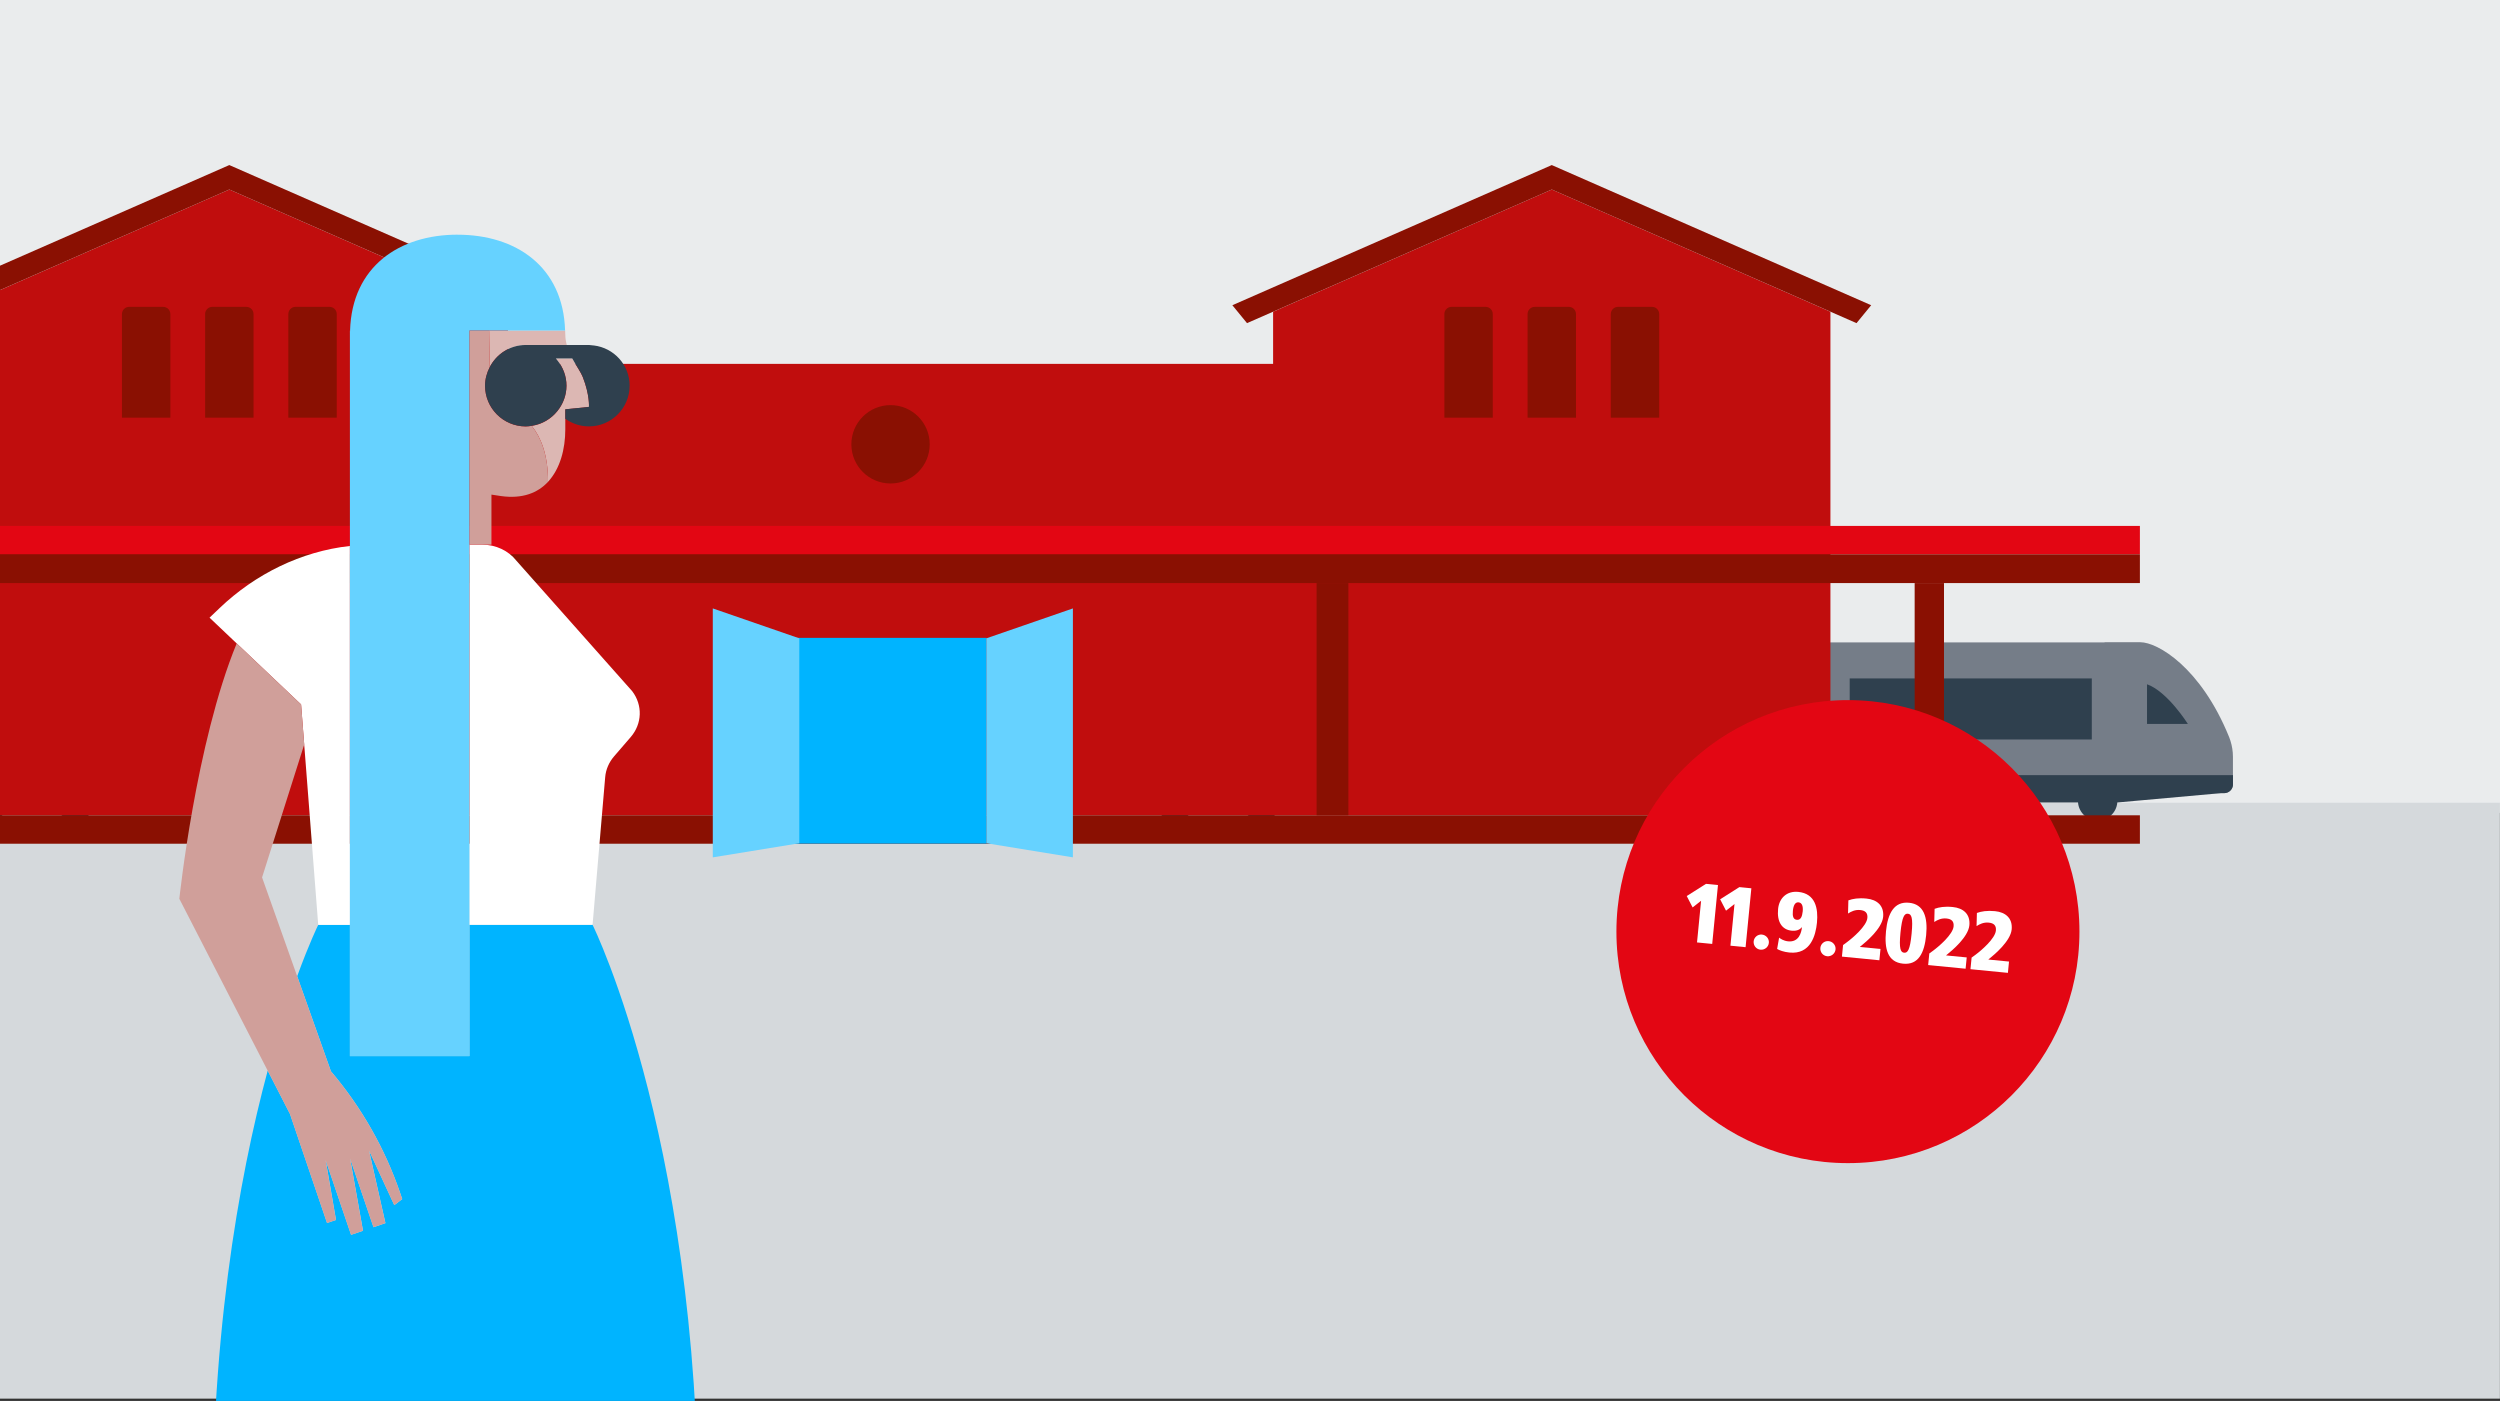
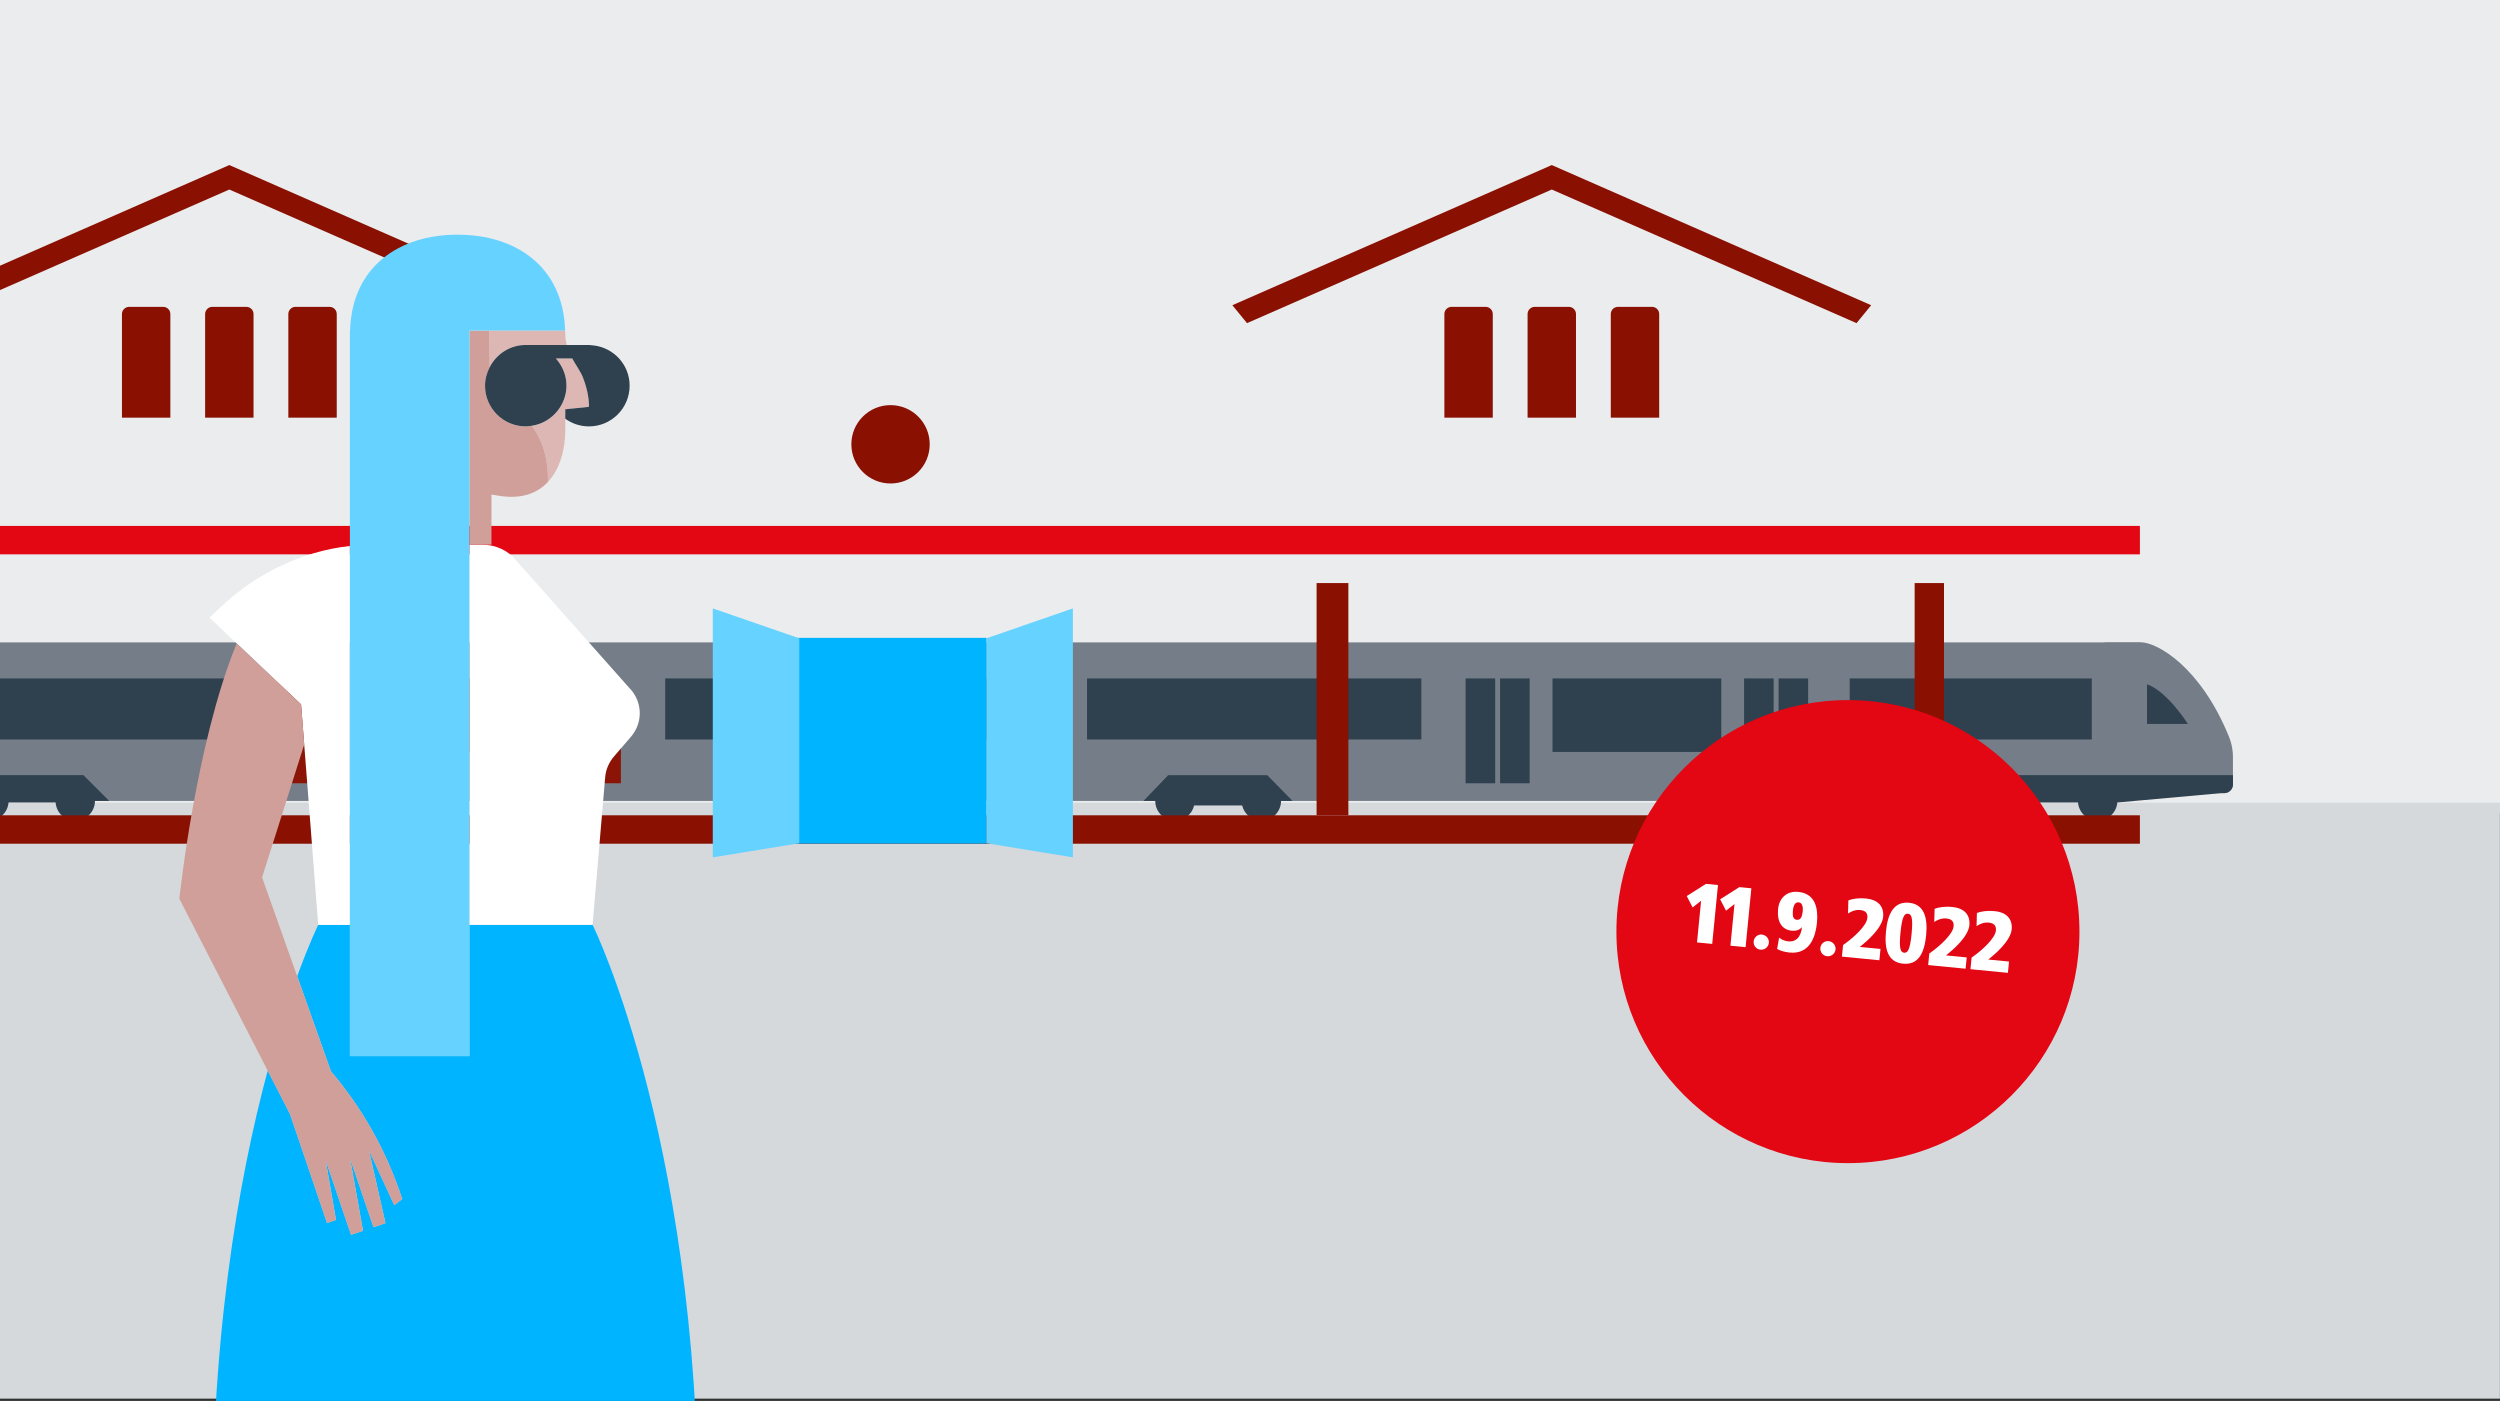
<svg xmlns="http://www.w3.org/2000/svg" id="Ebene_1" viewBox="0 0 737 413">
  <rect x="0" y="0" width="737" height="413" fill="#333333" stroke="none" />
  <defs>
    <style>.cls-1{fill:none;}.cls-2{clip-path:url(#clippath);}.cls-3{fill:#00b4ff;}.cls-4{fill:#66d2ff;}.cls-5{fill:#eaeced;}.cls-6{fill:#fff;}.cls-7{fill:#8c1406;}.cls-8{fill:#c00d0d;}.cls-9{fill:#d09f9a;}.cls-10{fill:#dcb7b3;}.cls-11{fill:#d5d9dc;}.cls-12{fill:#e30613;}.cls-13{fill:#8a1002;}.cls-14{fill:#2f404e;}.cls-15{fill:#81cff4;}.cls-16{fill:#757d88;}.cls-17{clip-path:url(#clippath-1);}.cls-18{clip-path:url(#clippath-4);}.cls-19{clip-path:url(#clippath-3);}.cls-20{clip-path:url(#clippath-2);}.cls-21{clip-path:url(#clippath-6);}.cls-22{clip-path:url(#clippath-5);}</style>
    <clipPath id="clippath">
      <rect class="cls-1" x="-.12" y="1.06" width="737.39" height="410.67" />
    </clipPath>
    <clipPath id="clippath-1">
      <rect class="cls-1" x="-43.16" y="189.34" width="701.44" height="52.59" />
    </clipPath>
    <clipPath id="clippath-2">
      <rect class="cls-1" x="-43.16" y="189.34" width="701.44" height="52.59" />
    </clipPath>
    <clipPath id="clippath-3">
      <rect class="cls-1" x="-43.16" y="189.34" width="701.44" height="52.59" />
    </clipPath>
    <clipPath id="clippath-4">
      <rect class="cls-1" x="-159.07" y="33.1" width="887.06" height="266.18" />
    </clipPath>
    <clipPath id="clippath-5">
      <rect class="cls-1" y="-596.72" width="737.74" height="413" />
    </clipPath>
    <clipPath id="clippath-6">
      <rect class="cls-1" width="737.74" height="413" />
    </clipPath>
  </defs>
  <rect class="cls-5" width="737.01" height="239.64" />
  <rect class="cls-11" x="-.8" y="236.65" width="737.77" height="175.67" />
  <g class="cls-2">
    <g>
      <g class="cls-17">
        <path class="cls-16" d="M633.05,233.82h22.62c1.44,0,2.6-1.16,2.6-2.6v-8.11c0-1.6-.25-3.19-.73-4.71-.11-.37-.24-.74-.39-1.11,0-.01-.01-.03-.02-.04-8.36-20.58-21.11-27.92-26.15-27.92h-10.55v.04H311.23v46.74h37.72v-2.71h20.18v2.71h225.83v-2.71h27.51l10.59,.42Z" />
        <path class="cls-14" d="M632.94,201.72v11.69h12.04s-6.02-9.57-12.04-11.69" />
      </g>
      <polygon class="cls-14" points="489.43 200 484.85 200 457.68 200 457.68 221.67 485.63 221.67 489.43 221.67 507.43 221.67 507.43 200 489.43 200" />
      <polygon class="cls-14" points="616.66 200 597.55 200 595.53 200 545.29 200 545.29 218 595.53 218 597.55 218 616.66 218 616.66 200" />
      <polygon class="cls-14" points="341.59 200 337.77 200 320.46 200 320.46 218 337.77 218 342.27 218 419.01 218 419.01 200 341.59 200" />
      <rect class="cls-14" x="524.33" y="200" width="8.71" height="30.91" />
      <rect class="cls-14" x="514.16" y="200" width="8.71" height="30.91" />
      <rect class="cls-14" x="442.23" y="200" width="8.71" height="30.91" />
      <rect class="cls-14" x="432.07" y="200" width="8.71" height="30.91" />
      <g class="cls-20">
        <path class="cls-14" d="M381.05,236.12l-7.46-7.6h-29.2l-7.3,7.6h3.48c0,3.21,2.6,5.81,5.81,5.81,2.75,0,5.04-1.91,5.65-4.47h14.16c.6,2.56,2.9,4.47,5.65,4.47,3.21,0,5.81-2.6,5.81-5.81h3.41Z" />
        <path class="cls-14" d="M627.05,228.51h-36.53l-7.61,7.61h4.21c0,3.21,2.6,5.8,5.81,5.8s5.55-2.36,5.79-5.35h13.88c.24,2.99,2.73,5.35,5.79,5.35s5.55-2.36,5.79-5.35h.02l30.55-2.75h.94c.31,0,.61-.07,.89-.16,1-.37,1.71-1.31,1.71-2.44v-2.71h-31.22Z" />
        <path class="cls-16" d="M-43.16,231.22c0,1.44,1.16,2.6,2.6,2.6H-17.94l10.59-.42H20.16v2.71H245.99v-2.71h20.18v2.71h37.72v-46.74H-5.33v-.04H-15.87c-5.04,0-17.79,7.34-26.15,27.92,0,.01,0,.03-.01,.04-.15,.36-.27,.73-.39,1.1" />
      </g>
      <polygon class="cls-7" points="125.68 200 130.27 200 157.44 200 157.44 221.67 129.49 221.67 125.68 221.67 107.68 221.67 107.68 200 125.68 200" />
      <polygon class="cls-14" points="-1.54 200 17.57 200 19.59 200 69.83 200 69.83 218 19.59 218 17.57 218 -1.54 218 -1.54 200" />
      <polygon class="cls-14" points="273.52 200 277.34 200 294.65 200 294.65 218 277.34 218 272.84 218 196.1 218 196.1 200 273.52 200" />
      <rect class="cls-7" x="82.07" y="200" width="8.71" height="30.91" />
      <rect class="cls-7" x="92.24" y="200" width="8.71" height="30.91" />
      <rect class="cls-7" x="164.17" y="200" width="8.71" height="30.91" />
      <rect class="cls-7" x="174.33" y="200" width="8.71" height="30.91" />
      <g class="cls-19">
        <path class="cls-14" d="M234.06,236.12l7.46-7.6h29.2l7.3,7.6h-3.48c0,3.21-2.6,5.81-5.81,5.81-2.75,0-5.04-1.91-5.65-4.47h-14.16c-.6,2.56-2.9,4.47-5.65,4.47-3.21,0-5.81-2.6-5.81-5.81h-3.41Z" />
        <path class="cls-14" d="M-11.94,228.51H24.59l7.61,7.61h-4.21c0,3.21-2.6,5.8-5.81,5.8s-5.55-2.36-5.79-5.35H2.52c-.24,2.99-2.73,5.35-5.79,5.35s-5.55-2.36-5.79-5.35h-.02l-30.55-2.75h-.94c-.31,0-.61-.07-.89-.16-1-.37-1.71-1.31-1.71-2.44v-2.71H-11.94Z" />
      </g>
      <polygon class="cls-7" points="303.89 189.37 303.89 228.41 303.89 230.36 303.89 236.12 311.23 236.12 311.23 230.36 311.23 228.41 311.23 189.37 303.89 189.37" />
    </g>
    <g>
      <g class="cls-18">
        <g>
-           <polygon class="cls-8" points="457.46 55.87 375.31 91.9 375.31 107.27 149.75 107.27 149.75 91.9 67.6 55.87 -14.55 91.9 -14.55 240.35 149.75 240.35 375.31 240.35 539.61 240.35 539.61 91.9 457.46 55.87" />
          <circle class="cls-13" cx="262.53" cy="130.98" r="11.55" />
          <polygon class="cls-13" points="457.46 55.87 547.3 95.26 551.62 89.98 457.46 48.66 363.3 89.98 367.62 95.26 457.46 55.87" />
          <g>
            <path class="cls-13" d="M427.91,90.46h10.04c1.17,0,2.12,.95,2.12,2.12v30.55h-14.27v-30.55c0-1.17,.95-2.12,2.12-2.12Z" />
            <path class="cls-13" d="M452.44,90.46h10.04c1.17,0,2.12,.95,2.12,2.12v30.55h-14.27v-30.55c0-1.17,.95-2.12,2.12-2.12Z" />
            <path class="cls-13" d="M476.97,90.46h10.04c1.17,0,2.12,.95,2.12,2.12v30.55h-14.27v-30.55c0-1.17,.95-2.12,2.12-2.12Z" />
          </g>
          <polygon class="cls-13" points="67.6 55.87 157.44 95.26 161.76 89.98 67.6 48.66 -26.56 89.98 -22.23 95.26 67.6 55.87" />
          <g>
            <path class="cls-13" d="M38.06,90.46h10.04c1.17,0,2.12,.95,2.12,2.12v30.55h-14.27v-30.55c0-1.17,.95-2.12,2.12-2.12Z" />
            <path class="cls-13" d="M62.58,90.46h10.04c1.17,0,2.12,.95,2.12,2.12v30.55h-14.27v-30.55c0-1.17,.95-2.12,2.12-2.12Z" />
            <path class="cls-13" d="M87.11,90.46h10.04c1.17,0,2.12,.95,2.12,2.12v30.55h-14.27v-30.55c0-1.17,.95-2.12,2.12-2.12Z" />
          </g>
          <rect class="cls-13" x="-105.54" y="240.35" width="736.38" height="8.38" />
          <g>
            <rect class="cls-12" x="-105.54" y="155.04" width="736.38" height="8.38" />
-             <rect class="cls-13" x="-105.54" y="163.41" width="736.38" height="8.48" />
          </g>
          <rect class="cls-13" x="128.53" y="171.89" width="8.65" height="68.46" />
          <g>
            <rect class="cls-13" x="388.13" y="171.89" width="9.37" height="68.46" />
            <rect class="cls-13" x="564.44" y="171.89" width="8.65" height="68.46" />
          </g>
        </g>
      </g>
      <g>
        <rect class="cls-3" x="233.56" y="188.04" width="57.28" height="60.66" />
        <polygon class="cls-4" points="235.63 248.59 210.13 252.75 210.13 179.36 235.63 188.18 235.63 248.59" />
        <polygon class="cls-4" points="290.78 248.59 316.29 252.75 316.29 179.36 290.78 188.18 290.78 248.59" />
      </g>
    </g>
  </g>
  <g class="cls-22">
    <g>
      <path class="cls-9" d="M148.49,40.4c-.01-.1-1.52-14.17-5.4-22.04-2.63-5.34,.21-15.86,3.79-31.56h-21.64c1.71,10.75,2.71,21.66,1.91,31.56-.46,5.69-5.42,14.68-6.32,16.26,2.56-1.8,6.4-3.18,12.14-3.41,11.73-.45,14.82,5.07,15.52,9.19Z" />
      <path class="cls-14" d="M148.49,40.41h0c-.7-4.13-3.79-9.65-15.52-9.2-5.74,.22-9.57,1.61-12.14,3.41-5.72,4.01-5.11,10.1-5.11,10.1h32.77s.4-1.92,0-4.31Z" />
      <path class="cls-9" d="M48.09,18.36c-3.89,7.9-5.4,22.05-5.4,22.05h0c.69-4.12,3.78-9.65,15.52-9.2,5.74,.22,9.57,1.61,12.14,3.41-.89-1.58-5.85-10.57-6.32-16.26-.8-9.9,.2-20.81,1.91-31.56h-21.64c3.58,15.7,6.42,26.22,3.79,31.56Z" />
      <path class="cls-14" d="M70.34,34.62c-2.56-1.8-6.4-3.18-12.14-3.41-11.74-.45-14.83,5.07-15.52,9.2-.4,2.39,0,4.31,0,4.31h32.77s.61-6.09-5.11-10.1Z" />
    </g>
  </g>
  <g class="cls-21">
    <g>
      <path class="cls-3" d="M205.83,460.56c2.18-120.95-31.14-187.92-31.14-187.92h-36.31v38.7h-35.23v-38.7h-9.33s-2.56,5.16-6.21,15.16l9.95,28.02c9.04,10.63,15.99,22.88,20.48,36.09l.54,1.58-2.34,1.78-7.45-16.14,4.84,21.45-3.52,1.2-6.89-20.26,3.8,21.31-3.52,1.2-7.49-22.02,3.05,17.63-2.64,.9-10.93-32.15-6.57-12.79c-8.55,31.84-17.38,80.8-16.22,144.96l-8.72,122.95h75.93l4.36-148.94,4.36,148.94h75.93l-8.72-122.95Z" />
      <path class="cls-6" d="M138.38,160.56v112.08h36.31l3.72-43.54c.19-2.24,1.11-4.38,2.63-6.14l4.9-5.68c3.38-3.92,3.56-9.41,.44-13.51l-34.15-38.48c-2.32-2.96-6.06-4.72-10.04-4.72h-3.8Z" />
      <path class="cls-6" d="M64.72,179.28l-2.95,2.81,8,7.59,18.99,18,.92,11.8,4.13,53.17h9.33v-111.7c-14.38,1.6-27.86,8.26-38.43,18.33Z" />
      <path class="cls-9" d="M118.58,353.5l-.54-1.58c-4.49-13.21-11.44-25.46-20.48-36.09l-9.95-28.02-10.35-29.15h0l12.43-39.19-.92-11.8-18.99-18c-12.08,29.34-16.91,75.29-16.91,75.29l26.03,50.64,6.57,12.79,10.93,32.15,2.64-.9-3.05-17.63,7.49,22.02,3.52-1.2-3.8-21.31,6.89,20.26,3.52-1.2-4.84-21.45,7.45,16.14,2.34-1.78Z" />
      <g>
        <path class="cls-10" d="M166.65,98.61c0-.4-.04-.77-.05-1.16h-22.4l.16,10.81c1.99-3.88,5.98-6.55,10.64-6.55,.53,0,1.03,.09,1.53,.15v-.15h10.56c-.26-.98-.44-2-.44-3.1Z" />
        <path class="cls-10" d="M171.83,111.21c-.63-1.58-1.96-3.39-3.12-5.51h-4.83c.15,.17,.29,.34,.43,.52,1.66,2.06,2.69,4.64,2.69,7.49s-1.03,5.43-2.69,7.49c-1.85,2.3-4.5,3.89-7.56,4.34,2.71,3.39,4.8,8.5,4.8,16.3v.2c3.58-3.84,5.1-9.68,5.1-15.45v-5.91l6.98-.72s.24-3.57-1.8-8.75Z" />
      </g>
      <path class="cls-9" d="M156.75,125.54c-.58,.09-1.15,.18-1.75,.18-6.63,0-12-5.37-12-12,0-1.97,.52-3.81,1.37-5.45l-.16-10.81h-5.81v63.11h6.48v-14.76c.95,.15,1.9,.31,2.81,.43,6.35,.89,10.85-.94,13.87-4.19v-.2c0-7.8-2.1-12.91-4.8-16.3Z" />
      <polygon class="cls-15" points="103.15 98.61 103.15 98.61 103.15 98.6 103.15 98.61" />
      <path class="cls-15" d="M103.15,97.45v1.15c0-.4,.04-.77,.05-1.15h-.05Z" />
      <path class="cls-4" d="M134.9,69.18c-17.18,0-31.14,9.39-31.7,28.26-.01,.39-.05,.76-.05,1.15h0v212.74h35.23V97.45h28.21c-.56-18.88-14.52-28.26-31.7-28.26Z" />
      <path class="cls-14" d="M175.08,101.85l-1.46-.15h-18.62c-4.66,0-8.65,2.68-10.64,6.55-.84,1.64-1.37,3.48-1.37,5.45,0,6.63,5.37,12,12,12,.6,0,1.18-.09,1.75-.18,3.05-.45,5.71-2.04,7.56-4.34,1.66-2.06,2.69-4.64,2.69-7.49s-1.03-5.43-2.69-7.49c-.14-.17-.28-.35-.43-.52h4.83c1.16,2.12,2.49,3.92,3.12,5.51,2.04,5.17,1.8,8.75,1.8,8.75l-6.98,.72v2.78c1.97,1.41,4.36,2.26,6.97,2.26,6.63,0,12-5.37,12-12,0-6.13-4.61-11.13-10.55-11.86Z" />
    </g>
  </g>
  <g>
    <circle class="cls-12" cx="544.77" cy="274.64" r="68.25" />
    <g>
      <path class="cls-6" d="M500.28,277.84l1.2-12.29-2.5,1.96-1.73-3.36,5.68-3.59,3.53,.35-1.7,17.36-4.48-.44Z" />
      <path class="cls-6" d="M510.13,278.8l1.2-12.29-2.5,1.96-1.73-3.36,5.67-3.59,3.53,.35-1.7,17.36-4.48-.44Z" />
      <path class="cls-6" d="M518.98,279.97c-1.22-.12-2.12-1.21-2-2.46,.12-1.22,1.21-2.12,2.43-2,1.24,.12,2.17,1.22,2.05,2.44-.12,1.24-1.24,2.14-2.48,2.02Z" />
      <path class="cls-6" d="M527.54,280.81c-1.67-.16-3.02-.67-3.64-1.06l.58-3.33c.35,.26,1.29,.96,2.68,1.09,3.18,.31,3.9-2.63,4.05-4.15h-.05c-.71,.88-1.82,1.12-2.96,1.01-2.89-.28-4.39-2.61-4.02-6.4,.32-3.26,2.61-5.37,5.94-5.04,5.1,.5,5.92,4.9,5.52,9.08-.37,3.73-1.88,9.41-8.09,8.8Zm2.7-14.8c-1.07-.11-1.55,.95-1.7,2.5-.15,1.54,.08,2.54,1.17,2.65,1.14,.11,1.57-.95,1.73-2.49,.15-1.49-.2-2.56-1.2-2.65Z" />
      <path class="cls-6" d="M538.64,281.9c-1.22-.12-2.12-1.21-2-2.46,.12-1.22,1.21-2.12,2.43-2,1.24,.12,2.17,1.22,2.05,2.44-.12,1.24-1.24,2.14-2.48,2.02Z" />
      <path class="cls-6" d="M543,282.02l.34-3.43,.95-.69c2-1.46,5.98-4.92,6.21-7.28,.15-1.52-.64-2.2-2.11-2.34-1.52-.15-2.68,.44-3.59,1.03l.1-3.88c1.3-.48,2.96-.77,5.35-.53,3.08,.3,5.22,2.07,4.9,5.4-.34,3.48-5.2,7.48-6.35,8.42l-.49,.4v.05l6.06,.59-.33,3.33-11.04-1.08Z" />
      <path class="cls-6" d="M561.03,284.09c-4.55-.45-5.55-4.36-5.04-9.56,.52-5.35,2.45-8.83,6.8-8.4,4.35,.43,5.56,4.21,5.04,9.56-.51,5.2-2.25,8.85-6.8,8.4Zm1.44-14.73c-1.02-.1-1.73,.76-2.21,5.59-.47,4.83,.06,5.81,1.08,5.91,1.02,.1,1.73-.76,2.2-5.58,.47-4.83-.06-5.81-1.08-5.91Z" />
      <path class="cls-6" d="M568.42,284.51l.34-3.43,.95-.69c2-1.46,5.98-4.92,6.21-7.28,.15-1.52-.64-2.2-2.11-2.34-1.52-.15-2.68,.44-3.59,1.03l.1-3.88c1.3-.48,2.96-.77,5.35-.53,3.08,.3,5.22,2.07,4.9,5.4-.34,3.48-5.2,7.48-6.35,8.42l-.49,.4v.05l6.06,.59-.33,3.33-11.04-1.08Z" />
      <path class="cls-6" d="M580.89,285.73l.34-3.43,.95-.69c2-1.46,5.98-4.92,6.21-7.28,.15-1.52-.64-2.2-2.11-2.34-1.52-.15-2.68,.44-3.59,1.03l.1-3.88c1.3-.47,2.96-.76,5.35-.53,3.08,.3,5.22,2.07,4.9,5.4-.34,3.48-5.2,7.48-6.35,8.42l-.49,.4v.05l6.06,.59-.33,3.33-11.04-1.08Z" />
    </g>
  </g>
</svg>